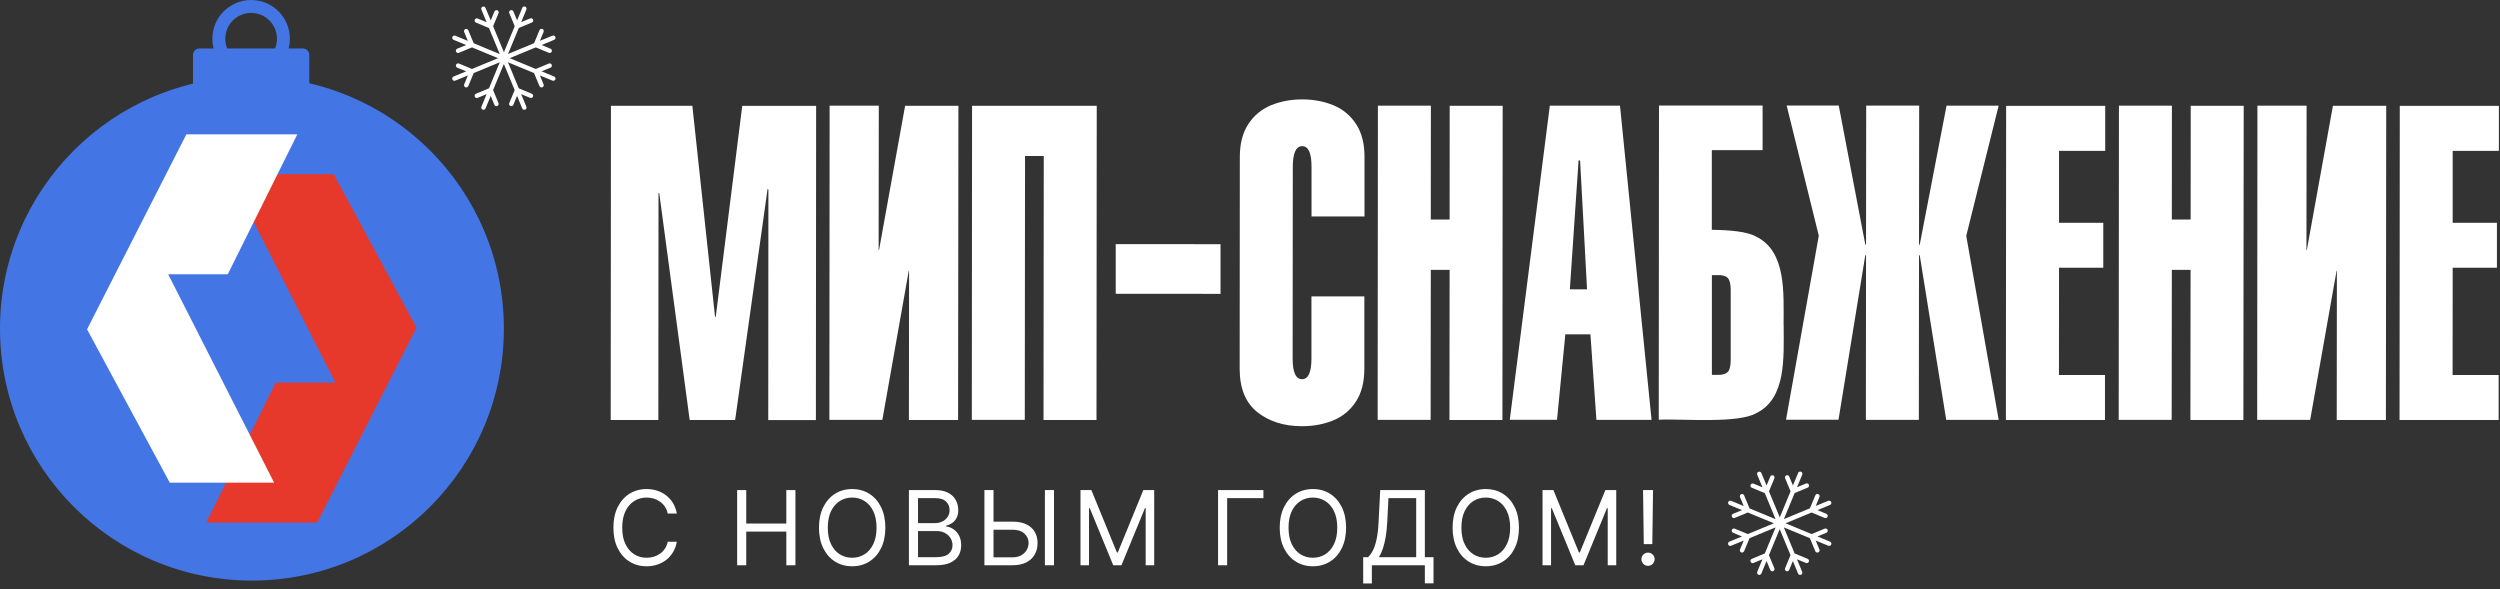
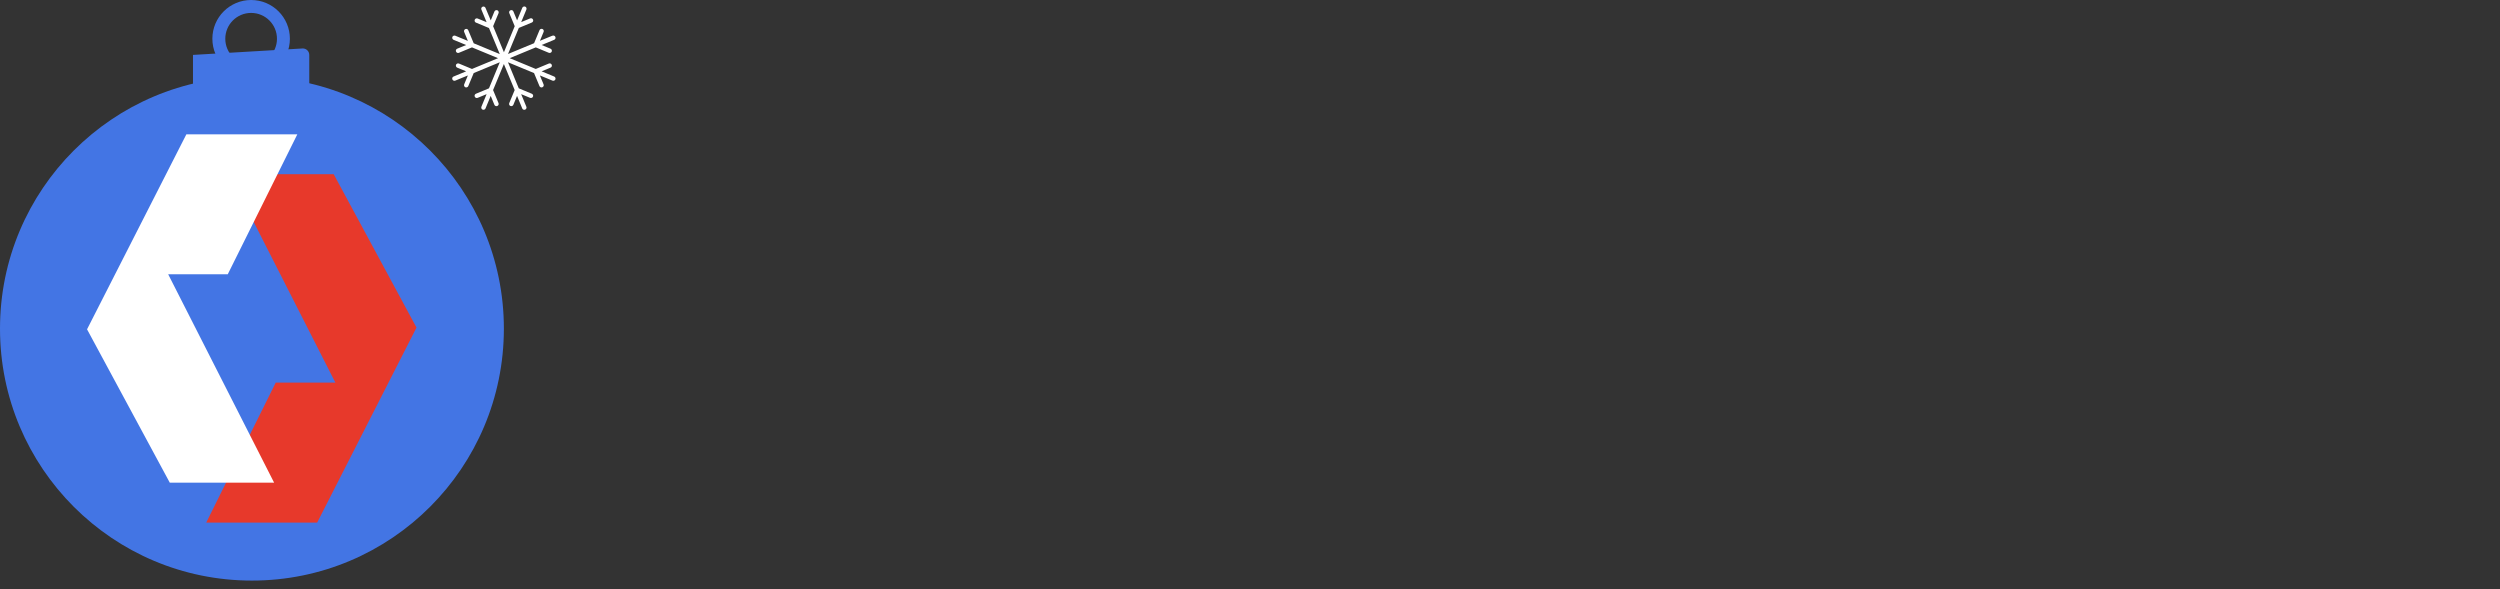
<svg xmlns="http://www.w3.org/2000/svg" width="1548" height="365" viewBox="0 0 1548 365" fill="none">
  <rect x="0" y="0" width="1548" height="365" fill="#333333" stroke="none" />
  <circle cx="156" cy="203.5" r="156" fill="#4375E4" />
  <path d="M142.056 107.863L207.656 236.905H170.739L127.695 323.581H196.398L257.9 202.838L206.621 107.863H142.056Z" fill="#E7392B" />
  <path d="M115.402 83.168L53.9 203.911L105.139 298.886H169.744L104.144 169.844H141.022L184.105 83.168H115.402Z" fill="white" />
-   <path d="M812 183.55H844.8V228.4C844.8 236.6 843.05 243.35 839.55 248.7C836.05 254.05 831.4 257.9 825.55 260.3C819.7 262.7 813.25 263.9 806.2 263.9C795.1 263.9 785.85 261 778.55 255.2C771.25 249.4 767.6 240.45 767.6 228.35L767.7 97.15C767.7 88.95 769.45 82.2 772.95 76.85C776.45 71.5 781.1 67.65 786.95 65.2C792.8 62.8 799.25 61.55 806.35 61.55C813.4 61.55 819.9 62.8 825.7 65.2C831.55 67.65 836.2 71.5 839.7 76.85C843.2 82.2 844.9 88.95 844.9 97.15V134.05H812.1V103.4C812.1 94.8 810.2 90.5 806.35 90.5C802.45 90.5 800.5 94.8 800.5 103.35L800.4 222C800.4 230.55 802.35 234.8 806.25 234.8C810.1 234.8 812.05 230.55 812.05 222V183.45L812 183.55ZM1446.75 167.7H1447L1446.9 260.05H1477.35L1477.55 65.5H1444.55L1428.4 154.8H1428.15L1428.25 65.45H1397.8L1397.65 260H1430.45L1446.8 167.7H1446.75ZM1344.8 167.1H1356.4L1356.3 260.05H1389.1L1389.3 65.5H1356.5L1356.45 135.95H1344.8L1344.85 65.45H1312.05L1311.9 260H1344.7L1344.8 167.1ZM886 167.1H897.6L897.5 260.05H930.3L930.45 65.5H897.65L897.6 135.95H885.95L886 65.45H853.2L853.05 260H885.85L885.95 167.1H886ZM1155.35 260H1188.15L1188.25 158.05H1188.7L1205.1 260H1237.6L1217.5 146.05L1237.55 65.45H1205.3L1188.7 151.5H1188.25L1188.35 65.4H1155.55L1155.45 151.45H1155L1138.55 65.35H1106.3L1126.2 145.95L1105.9 259.9H1138.4L1155 158H1155.45L1155.35 259.95V260ZM1547.25 232.2H1518.65L1518.7 165.8H1546.1V137.95H1518.7V93.4H1547.3V65.55H1485.95L1485.8 260.05H1547.15V232.2H1547.25ZM1303.5 232.2H1274.9L1274.95 165.8H1302.35V137.95H1274.95V93.4H1303.55V65.55H1242.2L1242.05 260.05H1303.4V232.2H1303.5ZM407.7 119.55H408.2L427.05 260.05H455.2L475.3 116.9L475.8 117.45L475.7 260.1H505.2L505.35 65.55H459.6L443.2 196.15H442.75L428.7 65.5H378.3L378.15 260.05H407.65L407.75 119.6L407.7 119.55ZM562.65 167.7H562.9L562.8 260.05H593.25L593.45 65.5H560.45L544.3 154.8H544.05L544.15 65.45H513.7L513.55 260H546.35L562.7 167.7H562.65ZM634.65 96.6H646.3L646.15 260.05H678.95L679.1 65.5H601.9L601.75 260H634.55L634.7 96.6H634.65ZM755.75 181.95V151.2L690.85 151.15V181.9L755.75 181.95ZM977.45 99.35H978.4L982.7 179.15H972.05L977.45 99.35ZM964.1 260L969.25 207H984.8L988.5 260H1022.65L1003.1 65.45H959.65L934.85 259.95H964.1V260ZM1104.45 201.15C1104.45 221.2 1106.25 246.8 1087.35 255.9C1081.8 259 1071.15 259.9 1060 260.05C1047.6 260.25 1034.5 259.5 1027.1 259.9L1027.25 65.35H1091.4V92.95H1059.95V142.3C1071.1 142.45 1081.75 143.35 1087.3 146.45C1106.2 155.55 1104.4 181.5 1104.4 201.2L1104.45 201.15ZM1071.65 201.15V179.55C1071.65 175.9 1071.05 173.45 1069.9 172.2C1069.35 171.55 1068.55 171.1 1067.55 170.8C1067.1 170.65 1066.55 170.55 1066 170.45C1066 170.45 1066 170.45 1065.95 170.45C1065.35 170.35 1064.7 170.35 1064 170.35H1060.05H1060V232.1H1060.05H1064C1064.7 232.1 1065.35 232.1 1065.95 232C1065.95 232 1065.95 232 1066 232C1066.55 231.9 1067.05 231.8 1067.55 231.65C1068.55 231.35 1069.3 230.85 1069.9 230.25C1071.05 229 1071.65 226.55 1071.65 222.9V201.3V201.15Z" fill="white" />
-   <path d="M419.091 318H413.455C413.121 316.379 412.538 314.955 411.705 313.727C410.886 312.5 409.886 311.47 408.705 310.636C407.538 309.788 406.242 309.152 404.818 308.727C403.394 308.303 401.909 308.091 400.364 308.091C397.545 308.091 394.992 308.803 392.705 310.227C390.432 311.652 388.621 313.75 387.273 316.523C385.939 319.295 385.273 322.697 385.273 326.727C385.273 330.758 385.939 334.159 387.273 336.932C388.621 339.705 390.432 341.803 392.705 343.227C394.992 344.652 397.545 345.364 400.364 345.364C401.909 345.364 403.394 345.152 404.818 344.727C406.242 344.303 407.538 343.674 408.705 342.841C409.886 341.992 410.886 340.955 411.705 339.727C412.538 338.485 413.121 337.061 413.455 335.455H419.091C418.667 337.833 417.894 339.962 416.773 341.841C415.652 343.72 414.258 345.318 412.591 346.636C410.924 347.939 409.053 348.932 406.977 349.614C404.917 350.295 402.712 350.636 400.364 350.636C396.394 350.636 392.864 349.667 389.773 347.727C386.682 345.788 384.25 343.03 382.477 339.455C380.705 335.879 379.818 331.636 379.818 326.727C379.818 321.818 380.705 317.576 382.477 314C384.25 310.424 386.682 307.667 389.773 305.727C392.864 303.788 396.394 302.818 400.364 302.818C402.712 302.818 404.917 303.159 406.977 303.841C409.053 304.523 410.924 305.523 412.591 306.841C414.258 308.144 415.652 309.735 416.773 311.614C417.894 313.477 418.667 315.606 419.091 318ZM456.439 350V303.455H462.075V324.182H486.893V303.455H492.53V350H486.893V329.182H462.075V350H456.439ZM548.207 326.727C548.207 331.636 547.32 335.879 545.548 339.455C543.775 343.03 541.343 345.788 538.252 347.727C535.161 349.667 531.631 350.636 527.661 350.636C523.691 350.636 520.161 349.667 517.07 347.727C513.979 345.788 511.548 343.03 509.775 339.455C508.002 335.879 507.116 331.636 507.116 326.727C507.116 321.818 508.002 317.576 509.775 314C511.548 310.424 513.979 307.667 517.07 305.727C520.161 303.788 523.691 302.818 527.661 302.818C531.631 302.818 535.161 303.788 538.252 305.727C541.343 307.667 543.775 310.424 545.548 314C547.32 317.576 548.207 321.818 548.207 326.727ZM542.752 326.727C542.752 322.697 542.078 319.295 540.729 316.523C539.396 313.75 537.585 311.652 535.298 310.227C533.025 308.803 530.479 308.091 527.661 308.091C524.843 308.091 522.29 308.803 520.002 310.227C517.729 311.652 515.919 313.75 514.57 316.523C513.237 319.295 512.57 322.697 512.57 326.727C512.57 330.758 513.237 334.159 514.57 336.932C515.919 339.705 517.729 341.803 520.002 343.227C522.29 344.652 524.843 345.364 527.661 345.364C530.479 345.364 533.025 344.652 535.298 343.227C537.585 341.803 539.396 339.705 540.729 336.932C542.078 334.159 542.752 330.758 542.752 326.727ZM562.804 350V303.455H579.077C582.319 303.455 584.993 304.015 587.099 305.136C589.205 306.242 590.774 307.735 591.804 309.614C592.834 311.477 593.349 313.545 593.349 315.818C593.349 317.818 592.993 319.47 592.281 320.773C591.584 322.076 590.66 323.106 589.508 323.864C588.372 324.621 587.137 325.182 585.804 325.545V326C587.228 326.091 588.66 326.591 590.099 327.5C591.539 328.409 592.743 329.712 593.713 331.409C594.683 333.106 595.167 335.182 595.167 337.636C595.167 339.97 594.637 342.068 593.577 343.932C592.516 345.795 590.842 347.273 588.554 348.364C586.266 349.455 583.289 350 579.622 350H562.804ZM568.44 345H579.622C583.304 345 585.917 344.288 587.463 342.864C589.024 341.424 589.804 339.682 589.804 337.636C589.804 336.061 589.402 334.606 588.599 333.273C587.796 331.924 586.652 330.848 585.167 330.045C583.683 329.227 581.925 328.818 579.895 328.818H568.44V345ZM568.44 323.909H578.895C580.592 323.909 582.122 323.576 583.486 322.909C584.864 322.242 585.955 321.303 586.758 320.091C587.577 318.879 587.986 317.455 587.986 315.818C587.986 313.773 587.274 312.038 585.849 310.614C584.425 309.174 582.167 308.455 579.077 308.455H568.44V323.909ZM613.731 323H627.003C630.337 323 633.147 323.545 635.435 324.636C637.738 325.727 639.481 327.265 640.663 329.25C641.859 331.235 642.458 333.576 642.458 336.273C642.458 338.97 641.859 341.348 640.663 343.409C639.481 345.47 637.738 347.083 635.435 348.25C633.147 349.417 630.337 350 627.003 350H609.549V303.455H615.185V345.091H627.003C629.125 345.091 630.92 344.667 632.39 343.818C633.875 342.955 634.996 341.848 635.753 340.5C636.526 339.136 636.913 337.697 636.913 336.182C636.913 333.955 636.056 332.038 634.344 330.432C632.632 328.811 630.185 328 627.003 328H613.731V323ZM652.64 303.455V350H647.003V303.455H652.64ZM669.044 303.455H675.771L691.589 342.091H692.135L707.953 303.455H714.68V350H709.408V314.636H708.953L694.408 350H689.317L674.771 314.636H674.317V350H669.044V303.455ZM782.312 303.455V308.455H759.858V350H754.221V303.455H782.312ZM833.489 326.727C833.489 331.636 832.603 335.879 830.83 339.455C829.057 343.03 826.625 345.788 823.535 347.727C820.444 349.667 816.913 350.636 812.944 350.636C808.974 350.636 805.444 349.667 802.353 347.727C799.262 345.788 796.83 343.03 795.057 339.455C793.285 335.879 792.398 331.636 792.398 326.727C792.398 321.818 793.285 317.576 795.057 314C796.83 310.424 799.262 307.667 802.353 305.727C805.444 303.788 808.974 302.818 812.944 302.818C816.913 302.818 820.444 303.788 823.535 305.727C826.625 307.667 829.057 310.424 830.83 314C832.603 317.576 833.489 321.818 833.489 326.727ZM828.035 326.727C828.035 322.697 827.36 319.295 826.012 316.523C824.678 313.75 822.868 311.652 820.58 310.227C818.307 308.803 815.762 308.091 812.944 308.091C810.125 308.091 807.572 308.803 805.285 310.227C803.012 311.652 801.201 313.75 799.853 316.523C798.519 319.295 797.853 322.697 797.853 326.727C797.853 330.758 798.519 334.159 799.853 336.932C801.201 339.705 803.012 341.803 805.285 343.227C807.572 344.652 810.125 345.364 812.944 345.364C815.762 345.364 818.307 344.652 820.58 343.227C822.868 341.803 824.678 339.705 826.012 336.932C827.36 334.159 828.035 330.758 828.035 326.727ZM844.086 361.273V345H847.086C848.117 344.061 849.086 342.735 849.995 341.023C850.92 339.295 851.7 336.992 852.336 334.114C852.988 331.22 853.42 327.545 853.632 323.091L854.632 303.455H882.268V345H887.632V361.182H882.268V350H849.45V361.273H844.086ZM853.814 345H876.905V308.455H859.723L858.995 323.091C858.814 326.485 858.495 329.561 858.041 332.318C857.586 335.061 857.003 337.492 856.291 339.614C855.579 341.72 854.753 343.515 853.814 345ZM940.542 326.727C940.542 331.636 939.655 335.879 937.883 339.455C936.11 343.03 933.678 345.788 930.587 347.727C927.496 349.667 923.966 350.636 919.996 350.636C916.026 350.636 912.496 349.667 909.405 347.727C906.314 345.788 903.883 343.03 902.11 339.455C900.337 335.879 899.451 331.636 899.451 326.727C899.451 321.818 900.337 317.576 902.11 314C903.883 310.424 906.314 307.667 909.405 305.727C912.496 303.788 916.026 302.818 919.996 302.818C923.966 302.818 927.496 303.788 930.587 305.727C933.678 307.667 936.11 310.424 937.883 314C939.655 317.576 940.542 321.818 940.542 326.727ZM935.087 326.727C935.087 322.697 934.413 319.295 933.064 316.523C931.731 313.75 929.92 311.652 927.633 310.227C925.36 308.803 922.814 308.091 919.996 308.091C917.178 308.091 914.625 308.803 912.337 310.227C910.064 311.652 908.254 313.75 906.905 316.523C905.572 319.295 904.905 322.697 904.905 326.727C904.905 330.758 905.572 334.159 906.905 336.932C908.254 339.705 910.064 341.803 912.337 343.227C914.625 344.652 917.178 345.364 919.996 345.364C922.814 345.364 925.36 344.652 927.633 343.227C929.92 341.803 931.731 339.705 933.064 336.932C934.413 334.159 935.087 330.758 935.087 326.727ZM955.139 303.455H961.866L977.684 342.091H978.23L994.048 303.455H1000.78V350H995.503V314.636H995.048L980.503 350H975.412L960.866 314.636H960.412V350H955.139V303.455ZM1023.56 303.455L1023.11 336.909H1017.83L1017.38 303.455H1023.56ZM1020.47 350.364C1019.35 350.364 1018.39 349.962 1017.58 349.159C1016.78 348.356 1016.38 347.394 1016.38 346.273C1016.38 345.152 1016.78 344.189 1017.58 343.386C1018.39 342.583 1019.35 342.182 1020.47 342.182C1021.59 342.182 1022.55 342.583 1023.36 343.386C1024.16 344.189 1024.56 345.152 1024.56 346.273C1024.56 347.015 1024.37 347.697 1023.99 348.318C1023.63 348.939 1023.14 349.439 1022.51 349.818C1021.91 350.182 1021.23 350.364 1020.47 350.364Z" fill="white" />
-   <path d="M119.5 34C119.5 31.791 121.291 30 123.5 30L187.5 30C189.709 30 191.5 31.791 191.5 34V58C191.5 60.209 189.709 62 187.5 62H123.5C121.291 62 119.5 60.209 119.5 58V34Z" fill="#4375E4" />
+   <path d="M119.5 34L187.5 30C189.709 30 191.5 31.791 191.5 34V58C191.5 60.209 189.709 62 187.5 62H123.5C121.291 62 119.5 60.209 119.5 58V34Z" fill="#4375E4" />
  <circle cx="155.5" cy="24" r="20" stroke="#4375E4" stroke-width="8" />
-   <path d="M1132.11 310.062L1124.32 313.277L1126.6 307.75C1126.89 307.045 1126.58 306.227 1125.87 305.945C1125.17 305.663 1124.35 306.002 1124.07 306.678L1120.71 314.743L1104.57 321.426L1111.25 305.297L1119.32 301.941C1120.03 301.659 1120.37 300.841 1120.06 300.136C1119.75 299.431 1118.96 299.093 1118.25 299.403L1112.72 301.687L1115.94 293.904C1116.22 293.199 1115.88 292.382 1115.21 292.1C1114.5 291.818 1113.68 292.156 1113.4 292.833L1110.18 300.616L1107.9 295.089C1107.62 294.384 1106.8 294.045 1106.09 294.356C1105.39 294.666 1105.05 295.455 1105.36 296.16L1108.72 304.225L1102.03 320.355L1095.34 304.225L1098.7 296.16C1098.98 295.455 1098.64 294.638 1097.97 294.356C1097.29 294.074 1096.44 294.412 1096.16 295.089L1093.87 300.616L1090.63 292.889C1090.35 292.184 1089.53 291.846 1088.82 292.156C1088.12 292.466 1087.78 293.256 1088.09 293.961L1091.31 301.744L1085.78 299.46C1085.07 299.178 1084.25 299.516 1083.97 300.193C1083.69 300.898 1084 301.715 1084.7 301.997L1092.77 305.353L1099.46 321.482L1083.32 314.799L1079.96 306.735C1079.68 306.03 1078.86 305.691 1078.16 306.002C1077.45 306.312 1077.11 307.101 1077.42 307.806L1079.71 313.333L1071.92 310.119C1071.22 309.837 1070.4 310.175 1070.12 310.852C1069.83 311.557 1070.17 312.374 1070.85 312.656L1078.64 315.871L1073.11 318.155C1072.4 318.437 1072.06 319.255 1072.37 319.96C1072.68 320.665 1073.47 321.003 1074.18 320.693L1082.25 317.337L1098.39 324.02L1082.25 330.703L1074.18 327.348C1073.47 327.066 1072.65 327.404 1072.37 328.081C1072.09 328.758 1072.43 329.604 1073.11 329.886L1078.64 332.17L1070.85 335.384C1070.14 335.666 1069.81 336.484 1070.12 337.189C1070.43 337.894 1071.22 338.232 1071.92 337.922L1079.71 334.708L1077.42 340.234C1077.14 340.939 1077.48 341.757 1078.16 342.039C1078.83 342.321 1079.68 341.983 1079.96 341.306L1083.32 333.241L1099.46 326.558L1092.77 342.688L1084.7 346.043C1084 346.325 1083.66 347.143 1083.97 347.848C1084.28 348.553 1085.07 348.891 1085.78 348.581L1091.31 346.297L1088.09 354.08C1087.81 354.785 1088.15 355.603 1088.82 355.885C1089.53 356.167 1090.35 355.828 1090.63 355.151L1093.85 347.369L1096.13 352.896C1096.41 353.6 1097.23 353.939 1097.94 353.629C1098.64 353.318 1098.98 352.529 1098.67 351.824L1095.31 343.759L1102 327.63L1108.69 343.759L1105.33 351.824C1105.05 352.529 1105.36 353.347 1106.06 353.629C1106.77 353.911 1107.59 353.572 1107.87 352.896L1110.15 347.369L1113.37 355.151C1113.65 355.856 1114.47 356.195 1115.18 355.885C1115.88 355.574 1116.22 354.785 1115.91 354.08L1112.69 346.297L1118.22 348.581C1118.93 348.863 1119.75 348.525 1120.03 347.848C1120.31 347.143 1119.97 346.325 1119.3 346.043L1111.23 342.688L1104.54 326.558L1120.68 333.241L1124.04 341.306C1124.32 342.011 1125.14 342.349 1125.84 342.039C1126.55 341.729 1126.89 340.939 1126.58 340.234L1124.29 334.708L1132.08 337.922C1132.78 338.204 1133.6 337.866 1133.88 337.189C1134.17 336.484 1133.83 335.666 1133.15 335.384L1125.36 332.17L1130.89 329.886C1131.6 329.604 1131.94 328.786 1131.63 328.081C1131.32 327.376 1130.53 327.038 1129.82 327.348L1121.75 330.703L1105.61 324.02L1121.75 317.337L1129.82 320.693C1130.53 320.975 1131.34 320.637 1131.63 319.96C1131.91 319.255 1131.6 318.437 1130.89 318.155L1125.36 315.871L1133.15 312.656C1133.86 312.374 1134.19 311.557 1133.88 310.852C1133.57 310.147 1132.78 309.808 1132.08 310.119L1132.11 310.062Z" fill="white" />
  <path d="M342.107 22.062L334.319 25.277L336.605 19.75C336.887 19.045 336.576 18.227 335.871 17.945C335.166 17.663 334.347 18.002 334.065 18.678L330.707 26.743L314.568 33.426L321.255 17.297L329.325 13.941C330.03 13.659 330.369 12.841 330.058 12.136C329.748 11.431 328.958 11.093 328.253 11.403L322.722 13.687L325.939 5.904C326.221 5.199 325.882 4.382 325.205 4.1C324.5 3.818 323.682 4.156 323.399 4.833L320.183 12.616L317.897 7.089C317.615 6.384 316.797 6.045 316.091 6.356C315.386 6.666 315.047 7.455 315.358 8.16L318.715 16.225L312.028 32.355L305.341 16.225L308.699 8.16C308.981 7.455 308.642 6.638 307.965 6.356C307.288 6.074 306.441 6.412 306.159 7.089L303.874 12.616L300.629 4.889C300.347 4.184 299.528 3.846 298.823 4.156C298.118 4.466 297.779 5.256 298.089 5.961L301.306 13.744L295.776 11.46C295.07 11.178 294.252 11.516 293.97 12.193C293.688 12.898 293.998 13.715 294.703 13.997L302.773 17.353L309.461 33.483L293.321 26.799L289.963 18.735C289.681 18.03 288.863 17.691 288.157 18.002C287.452 18.312 287.113 19.101 287.424 19.806L289.709 25.333L281.921 22.119C281.216 21.837 280.398 22.175 280.116 22.852C279.833 23.557 280.172 24.374 280.849 24.656L288.637 27.871L283.106 30.155C282.401 30.437 282.062 31.255 282.373 31.96C282.683 32.665 283.473 33.003 284.179 32.693L292.249 29.337L308.388 36.02L292.249 42.703L284.179 39.348C283.473 39.066 282.655 39.404 282.373 40.081C282.091 40.758 282.429 41.604 283.106 41.886L288.637 44.17L280.849 47.384C280.144 47.666 279.805 48.484 280.116 49.189C280.426 49.894 281.216 50.232 281.921 49.922L289.709 46.708L287.424 52.234C287.141 52.939 287.48 53.757 288.157 54.039C288.834 54.321 289.681 53.983 289.963 53.306L293.321 45.241L309.461 38.558L302.773 54.688L294.703 58.043C293.998 58.325 293.659 59.143 293.97 59.848C294.28 60.553 295.07 60.891 295.776 60.581L301.306 58.297L298.089 66.08C297.807 66.785 298.146 67.603 298.823 67.885C299.528 68.166 300.347 67.828 300.629 67.151L303.845 59.369L306.131 64.895C306.413 65.6 307.231 65.939 307.937 65.629C308.642 65.319 308.981 64.529 308.67 63.824L305.313 55.759L312 39.63L318.687 55.759L315.33 63.824C315.047 64.529 315.358 65.347 316.063 65.629C316.769 65.911 317.587 65.572 317.869 64.895L320.155 59.369L323.371 67.151C323.653 67.856 324.472 68.195 325.177 67.885C325.882 67.574 326.221 66.785 325.911 66.08L322.694 58.297L328.224 60.581C328.93 60.863 329.748 60.525 330.03 59.848C330.312 59.143 329.974 58.325 329.297 58.043L321.227 54.688L314.539 38.558L330.679 45.241L334.037 53.306C334.319 54.011 335.137 54.349 335.843 54.039C336.548 53.729 336.887 52.939 336.576 52.234L334.291 46.708L342.079 49.922C342.784 50.204 343.602 49.866 343.884 49.189C344.167 48.484 343.828 47.666 343.151 47.384L335.363 44.17L340.894 41.886C341.599 41.604 341.938 40.786 341.627 40.081C341.317 39.376 340.527 39.038 339.821 39.348L331.751 42.703L315.612 36.02L331.751 29.337L339.821 32.693C340.527 32.975 341.345 32.636 341.627 31.96C341.909 31.255 341.599 30.437 340.894 30.155L335.363 27.871L343.151 24.656C343.856 24.374 344.195 23.557 343.884 22.852C343.574 22.147 342.784 21.808 342.079 22.119L342.107 22.062Z" fill="white" />
</svg>